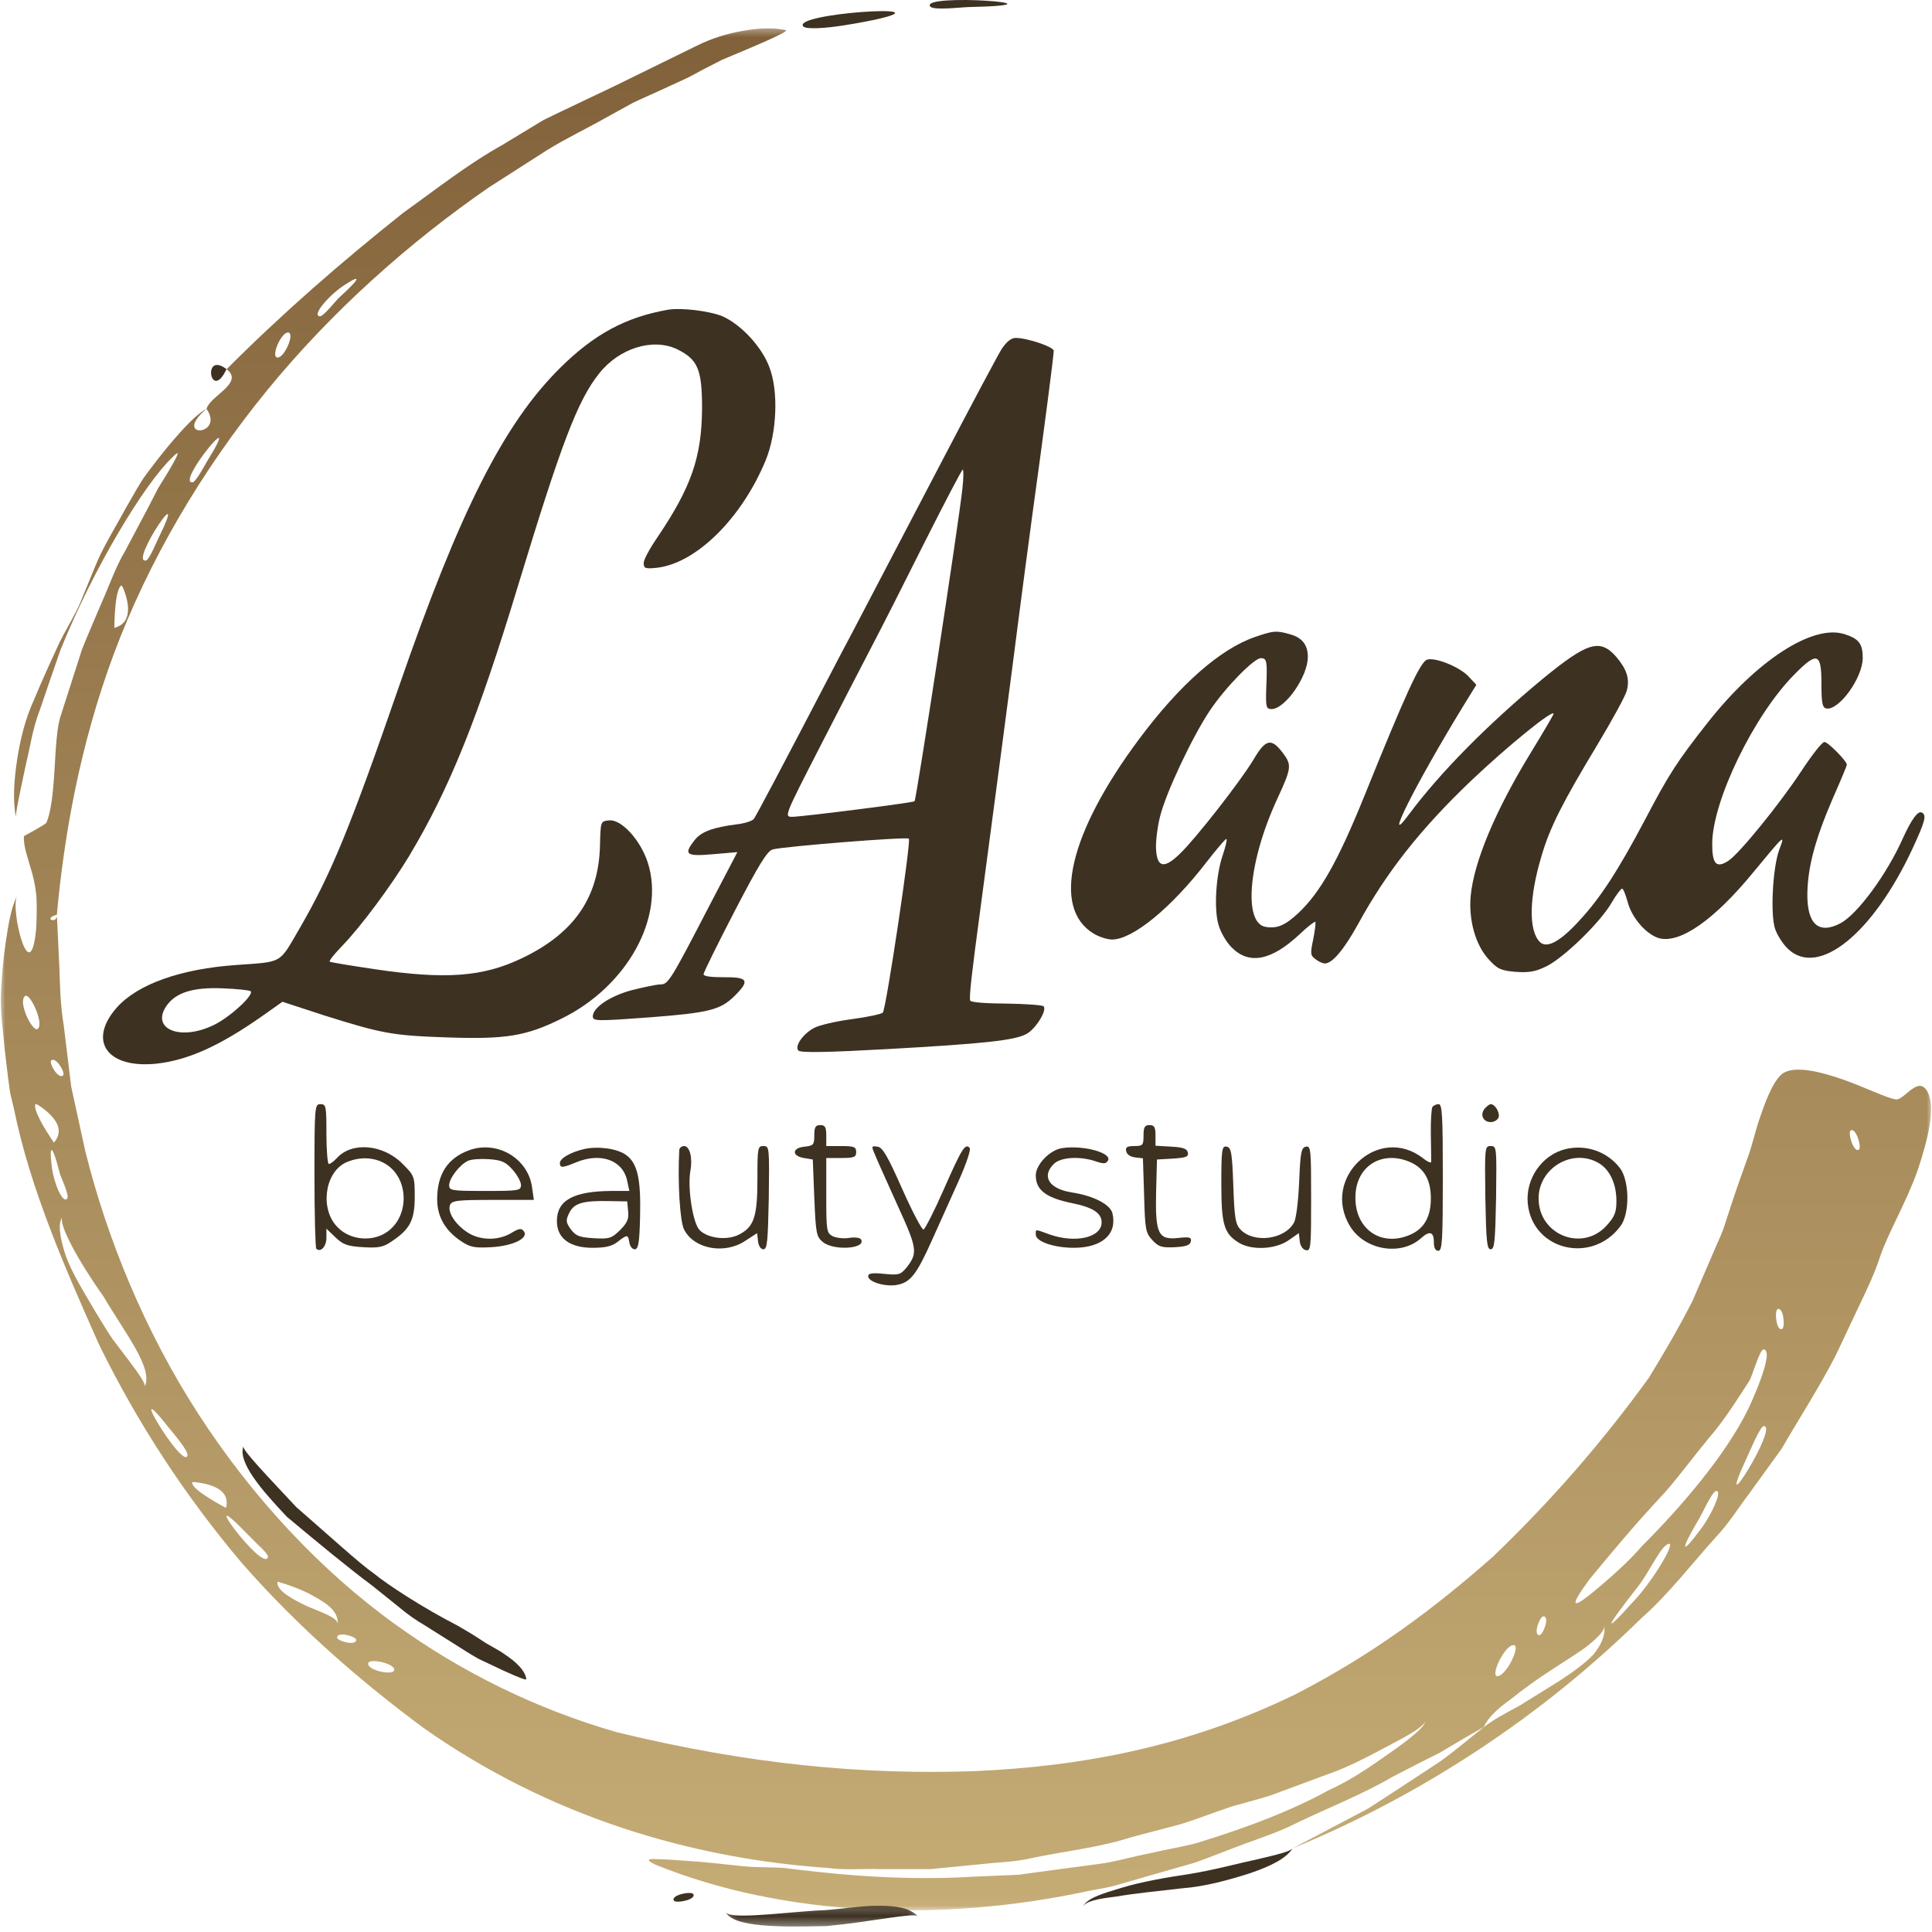
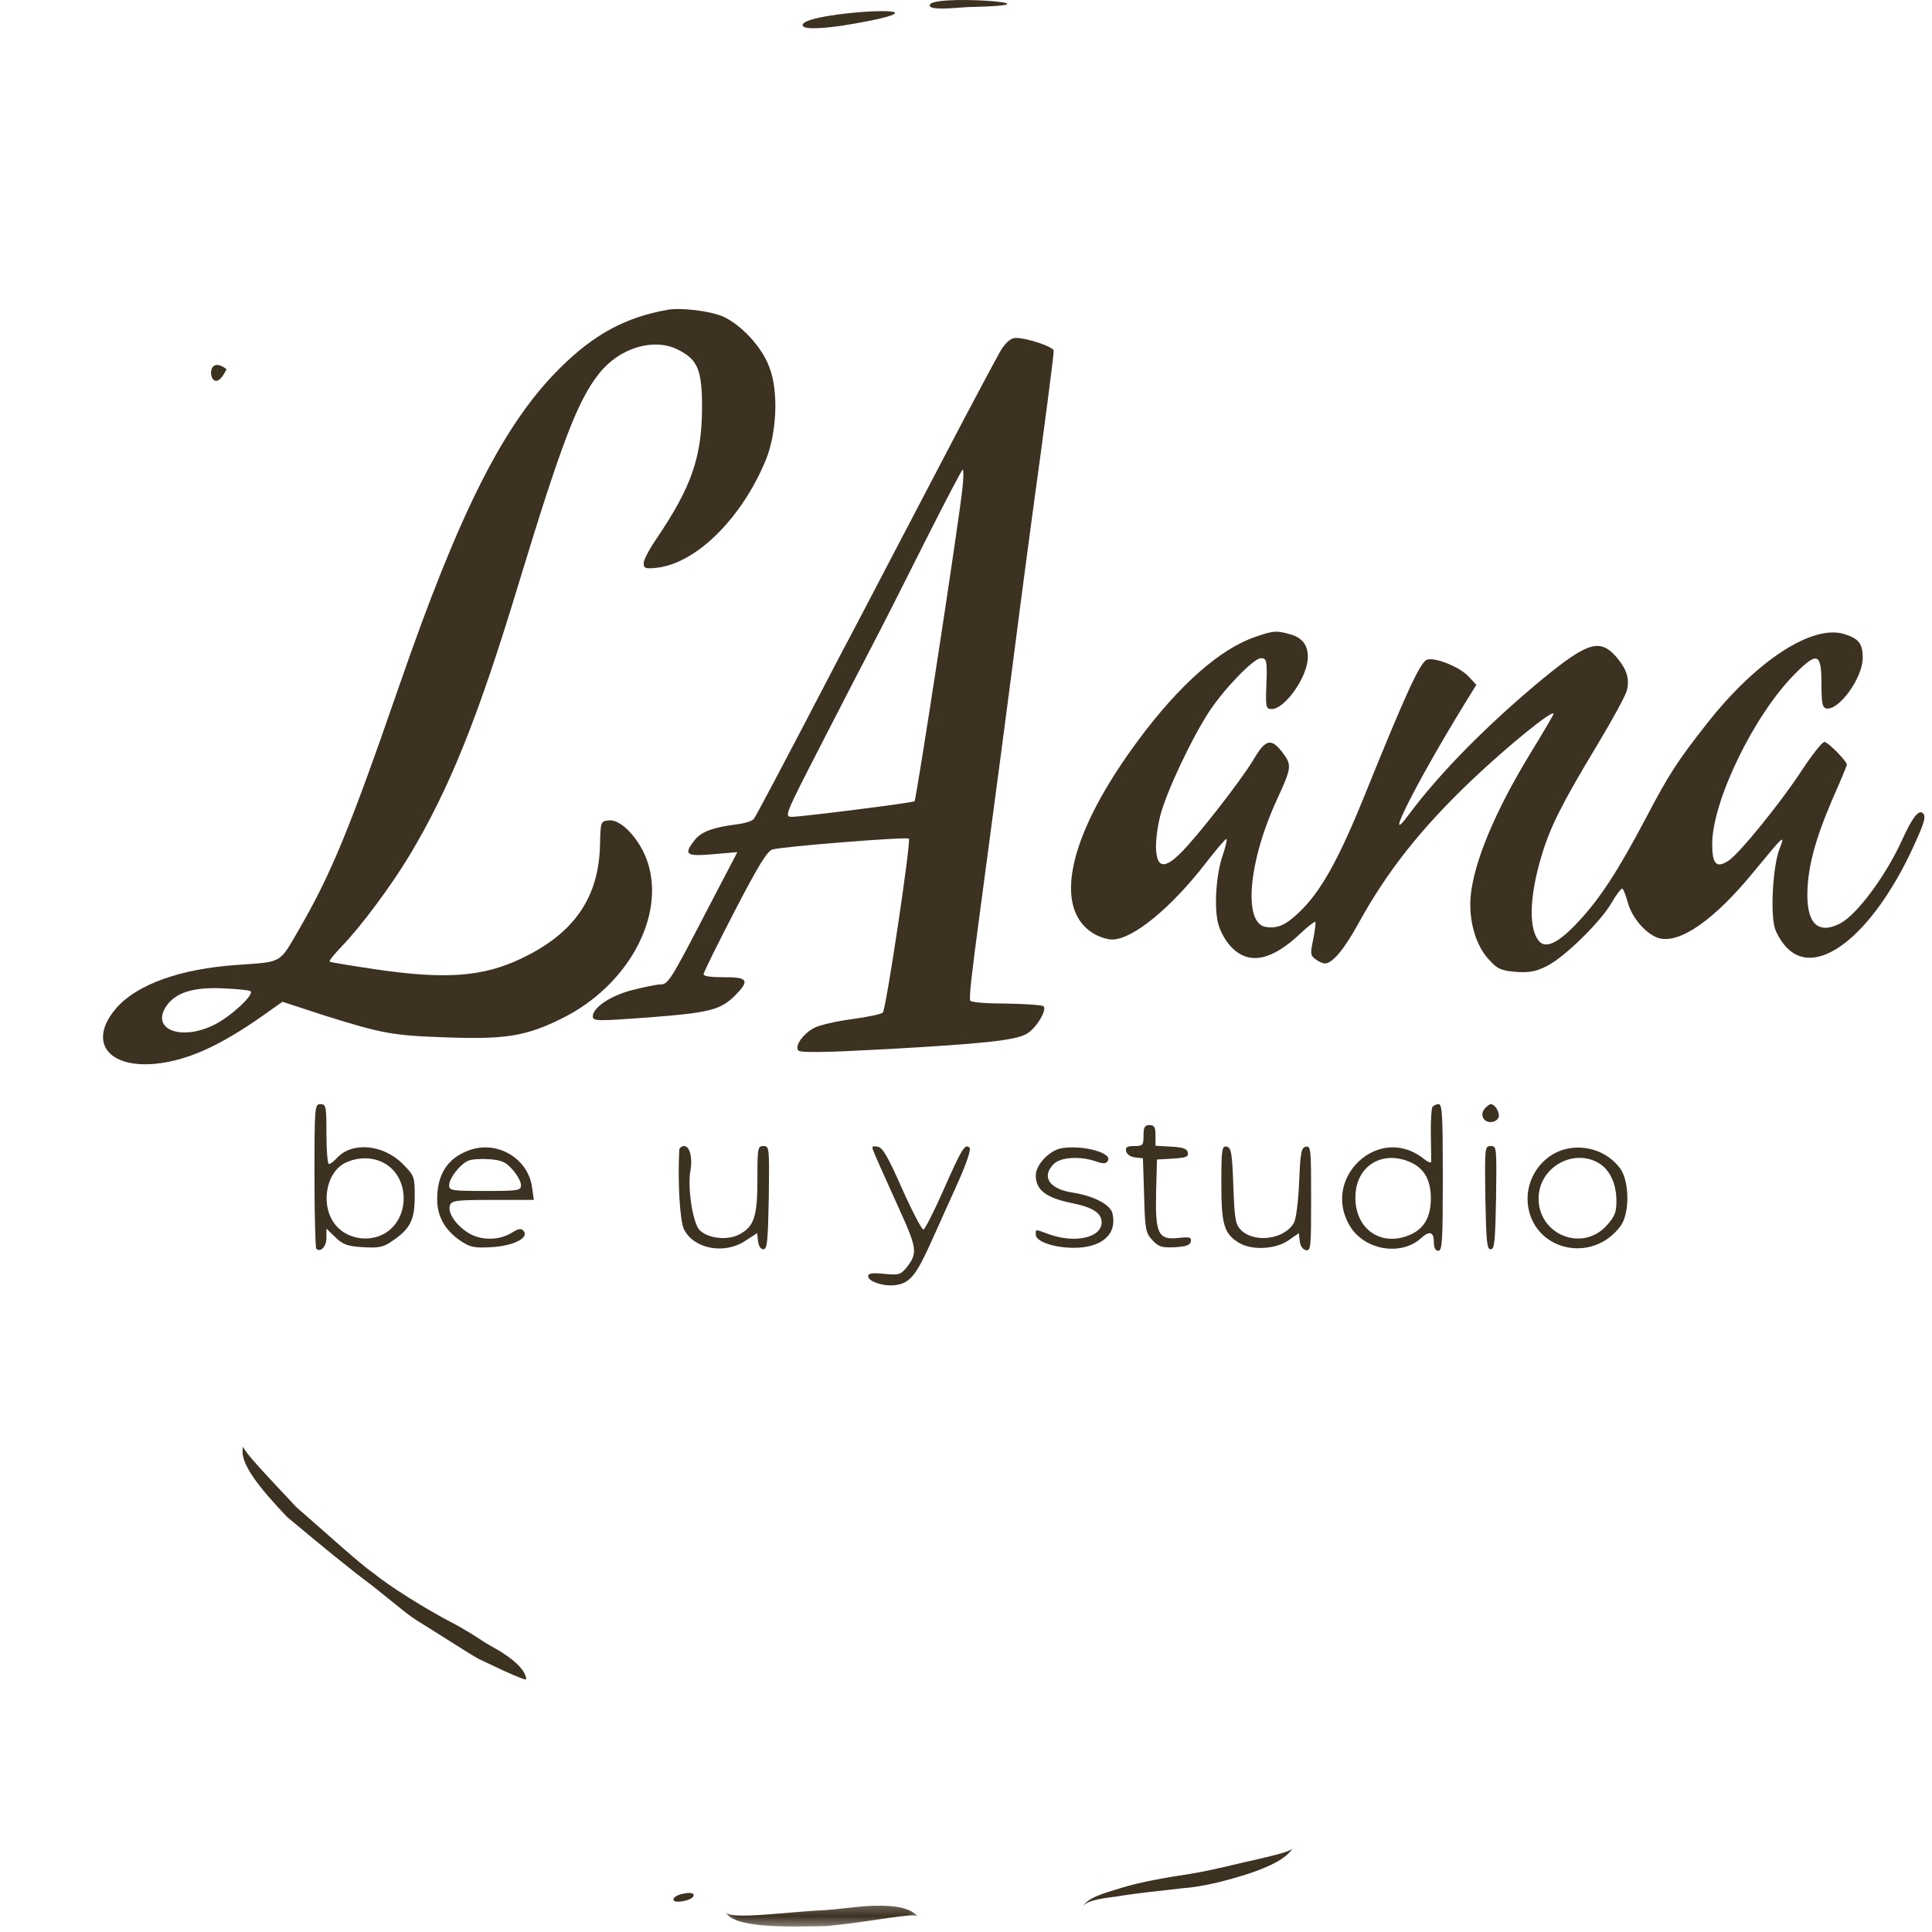
<svg xmlns="http://www.w3.org/2000/svg" width="182" height="182" viewBox="0 0 182 182" fill="none">
  <g id="Group 20">
    <g id="Group 10">
      <g id="Group 9">
        <g id="Clip path group">
          <mask id="mask0_42_11058" style="mask-type:luminance" maskUnits="userSpaceOnUse" x="0" y="2" width="183" height="178">
            <g id="06a2254669">
-               <path id="Vector" d="M0 2.455H182V179.97H0V2.455Z" fill="white" />
+               <path id="Vector" d="M0 2.455H182V179.97V2.455Z" fill="white" />
            </g>
          </mask>
          <g mask="url(#mask0_42_11058)">
            <g id="Group">
              <path id="Vector_2" fill-rule="evenodd" clip-rule="evenodd" d="M177.121 118.341C177.842 116.2 179.604 113.215 180.65 110.238C181.645 107.262 182.32 104.386 181.628 102.944C180.757 101.144 179.406 103.662 178.598 103.567C177.846 103.492 175.796 102.466 173.636 101.703C171.476 100.94 169.211 100.41 168.059 101.048C167.292 101.474 166.524 103.066 165.785 105.303C165.381 106.42 165.122 107.726 164.623 109.097C164.124 110.47 163.607 111.932 163.102 113.462L162.346 115.778C162.058 116.547 161.691 117.295 161.373 118.058C160.72 119.572 160.071 121.085 159.443 122.543C158.009 125.367 156.489 127.886 155.336 129.78C150.942 135.858 146.034 141.487 140.611 146.671C135.235 151.416 129.429 155.804 122.074 159.587C111.935 164.538 101.904 166.416 91.688 166.852C81.409 167.189 70.807 166.268 58.075 163.173C54.34 162.094 50.726 160.705 47.232 159.004C43.738 157.301 40.415 155.314 37.265 153.04C30.208 147.973 23.729 141.005 18.678 133.187C13.626 125.371 10.087 116.684 8.035 108.448C7.579 106.369 7.138 104.34 6.708 102.371C6.463 100.366 6.227 98.427 5.999 96.555C5.679 94.681 5.652 92.867 5.594 91.133C5.509 89.39 5.43 87.733 5.356 86.172C3.941 86.549 5.447 87.1 5.356 86.172C6.027 78.82 7.497 70.257 10.728 61.587C13.959 52.915 18.979 44.339 25.153 36.782C31.327 29.224 38.679 22.744 46.046 17.657L51.569 14.119C53.388 12.999 55.25 12.123 56.996 11.134L59.587 9.705C60.451 9.282 61.317 8.924 62.152 8.534C63.834 7.775 65.435 7.023 66.953 6.279C63.39 8.042 65.276 7.027 68.005 5.641C70.777 4.479 74.496 2.932 74.015 2.834C72.786 2.581 71.419 2.648 69.996 2.906C68.493 3.156 67.058 3.614 65.689 4.283L57.871 8.117L52.513 10.668L51.193 11.31L49.935 12.072L47.435 13.588C44.045 15.474 41.029 17.873 37.963 20.064C32.049 24.77 26.511 29.603 21.346 34.783C23.037 36.063 19.811 37.266 19.455 38.51C16.116 41.353 21.223 41.077 19.455 38.51C18.473 39.042 17.267 40.344 15.91 41.956C15.237 42.764 14.538 43.664 13.837 44.598C13.135 45.532 12.595 46.616 11.989 47.625C10.851 49.705 9.629 51.661 8.958 53.38L7.53 56.847C7.105 57.875 6.28 59.148 5.522 60.698C4.806 62.265 3.984 64.036 3.217 65.89C2.372 67.721 1.889 69.725 1.601 71.65C1.31 73.576 1.196 75.41 1.501 77.005C1.434 76.78 1.833 74.832 2.461 71.913C2.83 70.468 3.043 68.716 3.727 66.949C4.333 65.159 5.007 63.228 5.687 61.253C8.808 53.494 13.597 45.603 16.192 43.129C17.101 42.167 16.782 42.883 15.789 44.541L14.918 45.954C14.633 46.503 14.324 47.104 13.993 47.747C13.318 49.016 12.561 50.447 11.77 51.94C10.905 53.387 10.333 55.07 9.634 56.634C8.973 58.216 8.291 59.744 7.731 61.158L5.751 67.332C5.348 68.413 5.25 70.56 5.13 72.604C5.008 74.646 4.797 76.607 4.361 77.511C4.299 77.664 2.254 78.764 2.254 78.764C2.193 79.785 2.659 80.891 3.034 82.279C3.246 83.045 3.381 83.822 3.439 84.612C3.478 85.609 3.466 86.604 3.398 87.597C3.118 90.423 2.525 90.018 2.062 88.671C1.601 87.323 1.254 85.038 1.622 84.32C1.016 85.616 0.8 87.062 0.562 88.605C0.323 90.146 0.185 91.789 0.096 93.504C0.008 95.219 0.283 96.999 0.44 98.832C0.549 99.745 0.659 100.67 0.77 101.611L0.971 103.024L1.31 104.436C2.849 112.046 6.214 119.653 9.35 126.702C12.981 134.104 17.461 140.952 22.789 147.248C28.163 153.383 34.161 158.528 39.882 162.765C51.763 171.144 65.136 175.091 78.027 175.97C79.633 176.193 81.26 176.025 82.876 176.075H87.682L92.453 175.608C94.035 175.422 95.632 175.407 97.188 175.039C100.3 174.374 103.484 174.068 106.535 173.082L111.181 171.856C112.719 171.388 114.212 170.786 115.759 170.274C116.394 170.028 117.934 169.704 119.8 169.094L126.088 166.764C128.247 165.874 130.228 164.746 131.764 163.94C133.299 163.132 134.286 162.431 134.273 162.094C134.287 162.576 133.209 163.485 131.563 164.686C129.887 165.836 127.756 167.473 125.237 168.605C120.4 171.287 114.731 172.988 112.825 173.594C111.488 173.973 109.928 174.2 108.298 174.589C106.649 174.896 104.938 175.442 103.087 175.646L97.431 176.403L95.996 176.605L94.547 176.668L91.669 176.792C84.049 177.255 77.039 176.36 73.89 175.97C73.607 175.942 72.464 175.905 70.954 175.876C69.459 175.783 67.632 175.521 65.933 175.388C64.235 175.255 62.691 175.142 61.828 175.136C60.984 175.08 60.797 175.217 61.802 175.683C73.844 180.546 88.68 181.103 102.394 178.165C103.256 177.988 104.128 177.866 104.977 177.644L107.503 176.914L112.532 175.475C114.169 174.893 115.766 174.239 117.382 173.645C118.998 173.049 120.629 172.518 122.141 171.732C125.206 170.263 128.351 169.033 131.206 167.369C132.672 166.602 134.138 165.854 135.605 165.128C136.997 164.295 138.381 163.471 139.781 162.689C140.158 161.813 141.09 160.942 142.288 160.098C143.512 159.107 144.789 158.187 146.115 157.338C147.442 156.444 148.795 155.663 149.706 154.917C150.618 154.17 151.174 153.544 151.122 153.197C151.249 154.055 150.839 154.949 150.111 155.855C149.314 156.697 148.171 157.518 146.937 158.324L143.14 160.681C141.855 161.373 140.652 162.008 139.785 162.699C138.387 163.788 137.041 164.96 135.59 165.986L131.128 168.914L128.883 170.369L126.519 171.618L121.777 174.115C127.902 171.59 133.727 168.502 139.254 164.854C144.782 161.206 149.91 157.064 154.637 152.426C157.229 150.138 159.304 147.381 161.63 144.814C162.829 143.55 163.735 142.081 164.776 140.703L167.819 136.5C169.541 133.533 171.426 130.624 172.976 127.589L175.149 122.983C175.881 121.453 176.611 119.927 177.121 118.341ZM174.333 106.503C174.838 106.168 175.405 108.102 175.111 108.299C174.607 108.618 174.043 106.685 174.333 106.503ZM166.116 134.352C167.723 134.116 161.204 144.499 164.558 137.315C164.769 136.886 165.748 134.502 166.116 134.351V134.352ZM161.659 140.457C162.337 140.322 161.179 142.899 159.944 144.402C158.789 145.96 157.967 146.665 159.928 143.289C160.225 142.919 161.228 140.538 161.659 140.455V140.457ZM157.231 145.431C157.836 145.329 155.637 149.105 153.584 151.172C151.647 153.342 150.531 154.263 154.327 149.423C155.34 148.16 156.513 145.472 157.231 145.431ZM167.462 123.32C168.02 123.103 168.197 125.073 167.866 125.196C167.322 125.404 167.138 123.434 167.462 123.328V123.32ZM166.106 127.119C167.332 127.104 164.752 132.613 164.691 132.726C162.494 137.212 158.16 142.171 154.708 145.614C153.462 147.105 151.085 149.183 149.677 150.298C148.269 151.411 147.729 151.488 149.738 148.774C151.461 146.685 153.864 143.757 156.792 140.641C158.196 139.045 159.508 137.25 160.945 135.512C162.437 133.801 163.613 131.892 164.795 130.078C165.006 129.773 165.787 127.125 166.106 127.128V127.119ZM145.416 152.261C146.021 152.319 145.336 154.078 144.99 154.041C144.397 153.969 145.072 152.218 145.416 152.261ZM142.618 154.979C143.275 155.055 141.827 158.006 141.017 157.897C140.395 157.791 141.811 154.862 142.618 154.979ZM39.628 159.011C39.586 158.204 39.655 159.532 39.628 159.011V159.011ZM37.139 157.284C37.176 157.889 34.663 157.39 34.679 156.728C34.661 156.148 37.125 156.674 37.139 157.284ZM33.553 154.492C33.536 155.082 31.735 154.59 31.753 154.245C31.785 153.667 33.571 154.151 33.553 154.492ZM31.817 153.019C31.862 152.392 30.348 151.92 28.875 151.286C27.461 150.598 26.023 149.822 26.136 148.997C27.13 149.27 28.09 149.628 29.02 150.073C30.386 150.817 31.93 151.601 31.817 153.019ZM25.246 146.691C24.817 148.21 18.189 139.224 23.21 144.422L24.329 145.544C24.83 146.003 25.28 146.477 25.246 146.691ZM21.297 142.049C21.297 142.049 20.464 141.622 19.641 141.097C18.819 140.572 17.991 139.97 18.124 139.618C18.316 139.609 18.506 139.626 18.694 139.667C19.119 139.72 19.533 139.816 19.936 139.956C20.81 140.269 21.587 140.863 21.294 142.045L21.297 142.049ZM17.66 137.137C17.205 138.467 11.466 128.851 15.974 134.583C16.243 134.919 17.805 136.715 17.658 137.133L17.66 137.137ZM13.639 130.627C13.742 130.388 13.149 129.511 12.211 128.258L10.594 126.133C10.05 125.325 9.524 124.443 8.978 123.547C7.915 121.742 6.756 119.885 6.176 118.246C5.638 116.598 5.434 115.259 5.877 114.632C5.454 115.255 7.38 118.795 9.762 122.153C11.825 125.654 14.447 128.884 13.639 130.623V130.627ZM6.344 112.881C5.925 113.518 5.008 111.335 4.861 109.74C4.659 108.155 4.814 107.292 5.669 110.662C5.787 110.948 6.531 112.635 6.344 112.881ZM5.078 107.635C5.078 107.635 4.54 106.866 4.054 106.021C3.569 105.175 3.142 104.241 3.368 103.986C3.551 104.066 3.722 104.168 3.88 104.292C4.233 104.533 4.554 104.811 4.847 105.122C5.479 105.803 5.891 106.694 5.085 107.633L5.078 107.635ZM3.563 96.91C3.118 97.364 1.646 94.388 2.352 93.839C2.792 93.429 4.158 96.368 3.572 96.909L3.563 96.91ZM26.131 33.679C25.478 33.624 26.503 31.256 27.154 31.325C27.803 31.393 26.776 33.747 26.131 33.679ZM30.125 29.796C29.349 29.725 30.934 27.877 32.299 26.954C33.665 26.031 34.5 25.717 31.842 28.133C31.626 28.366 30.433 29.842 30.125 29.796ZM10.772 59.147C10.772 59.147 10.772 58.206 10.861 57.227C10.95 56.249 11.132 55.236 11.467 55.152C11.574 55.322 11.656 55.503 11.716 55.696C11.867 56.096 11.972 56.509 12.033 56.932C12.146 57.856 11.972 58.83 10.772 59.147ZM13.744 52.802C12.128 53.082 18.033 44.407 14.892 50.765C14.754 51.048 14.054 52.755 13.744 52.802ZM18.134 45.433C16.508 45.553 23.234 37.461 19.475 43.51C19.317 43.777 18.448 45.416 18.134 45.44V45.433ZM5.939 101.308C5.513 101.726 4.578 100.144 4.828 99.896C5.26 99.503 6.195 101.073 5.939 101.308Z" fill="url(#paint0_linear_42_11058)" />
            </g>
          </g>
        </g>
      </g>
      <path id="Vector_3" fill-rule="evenodd" clip-rule="evenodd" d="M121.774 174.104C121.167 175.099 119.642 175.814 117.745 176.468C115.833 177.073 113.589 177.72 111.298 177.89C109.035 178.153 106.866 178.364 105.194 178.658C103.502 178.861 102.285 179.073 101.982 179.643C102.422 178.789 103.851 178.382 105.684 177.828C107.517 177.273 109.828 176.867 112.148 176.52C114.459 176.137 116.691 175.522 118.483 175.143C120.26 174.72 121.559 174.421 121.774 174.104Z" fill="#3D3122" />
      <g id="Clip path group_2">
        <mask id="mask1_42_11058" style="mask-type:luminance" maskUnits="userSpaceOnUse" x="68" y="179" width="19" height="3">
          <g id="d15b8515a2">
            <path id="Vector_4" d="M68.245 179.246H86.722V181.606H68.245V179.246Z" fill="white" />
          </g>
        </mask>
        <g mask="url(#mask1_42_11058)">
          <g id="Group_2">
            <path id="Vector_5" fill-rule="evenodd" clip-rule="evenodd" d="M86.448 180.523C86.157 180.14 82.173 181.033 77.88 181.442C73.637 181.535 69.046 181.597 68.342 180.093C68.649 180.822 72.777 180.267 76.876 179.981C78.924 179.93 81.02 179.5 82.735 179.523C84.45 179.509 85.81 179.77 86.448 180.523Z" fill="#3D3122" />
          </g>
        </g>
      </g>
      <path id="Vector_6" fill-rule="evenodd" clip-rule="evenodd" d="M65.316 178.437C65.597 178.968 63.635 179.343 63.47 179.03C63.206 178.499 65.16 178.124 65.316 178.437Z" fill="#3D3122" />
      <path id="Vector_7" fill-rule="evenodd" clip-rule="evenodd" d="M87.644 0.625C86.491 -0.69 101.737 0.442 91.117 0.67C90.602 0.68 87.965 0.994 87.644 0.625Z" fill="#3D3122" />
      <path id="Vector_8" fill-rule="evenodd" clip-rule="evenodd" d="M75.69 2.513C74.391 1.258 89.379 0.307 82.51 1.837C82.574 1.823 81.048 2.154 79.425 2.401C77.803 2.651 76.075 2.779 75.69 2.513Z" fill="#3D3122" />
      <path id="Vector_9" fill-rule="evenodd" clip-rule="evenodd" d="M21.337 34.774C19.003 32.999 19.834 37.98 21.337 34.774V34.774Z" fill="#3D3122" />
      <path id="Vector_10" fill-rule="evenodd" clip-rule="evenodd" d="M49.579 158.177C49.595 158.317 48.743 157.976 47.417 157.371L45.126 156.291C44.305 155.842 43.472 155.282 42.597 154.738L39.992 153.1C39.181 152.628 38.415 152.089 37.697 151.486L35.071 149.376C32.966 147.823 29.862 145.258 27.026 142.885C24.527 140.243 22.406 137.737 22.927 136.237C22.77 136.562 25.283 139.149 27.907 141.968C30.856 144.527 33.911 147.329 35.18 148.195C36.496 149.282 39.826 151.455 43.146 153.16C43.954 153.623 44.728 154.092 45.446 154.573C46.162 155.055 46.902 155.381 47.489 155.804C48.687 156.591 49.483 157.4 49.579 158.177Z" fill="#3D3122" />
    </g>
    <g id="Group 11">
      <path id="Vector_11" d="M62.893 29.183C58.918 29.888 55.957 31.494 52.77 34.653C47.471 39.897 43.298 48.159 37.63 64.54C32.977 77.989 31.23 82.274 28.156 87.575C26.268 90.817 26.662 90.591 22.292 90.902C17.02 91.269 12.959 92.706 10.986 94.933C8.25 98.063 10.083 100.657 14.68 100.207C17.668 99.896 20.686 98.543 24.773 95.667L26.606 94.37L30.581 95.667C35.967 97.358 36.981 97.556 42.057 97.725C47.64 97.923 49.556 97.613 52.912 95.949C59.058 92.931 62.667 86.447 61.032 81.288C60.355 79.144 58.523 77.142 57.366 77.284C56.578 77.368 56.578 77.368 56.521 79.624C56.409 84.587 54.04 87.97 49.077 90.31C45.44 92.03 41.944 92.284 35.263 91.296C33.006 90.958 31.117 90.648 31.061 90.591C30.976 90.507 31.511 89.859 32.216 89.125C33.993 87.292 36.841 83.459 38.56 80.61C42.339 74.295 45.017 67.67 48.824 55.095C52.855 41.842 54.407 37.726 56.436 35.189C58.325 32.792 61.512 31.805 63.795 32.904C65.741 33.863 66.135 34.794 66.135 38.459C66.106 43.083 65.12 45.903 61.877 50.697C61.201 51.683 60.638 52.726 60.638 53.036C60.638 53.544 60.778 53.6 61.877 53.487C65.6 53.064 69.885 48.807 72.141 43.337C73.184 40.77 73.353 36.852 72.479 34.597C71.774 32.679 69.829 30.593 68.081 29.803C66.868 29.296 64.162 28.958 62.893 29.183ZM23.618 93.383C23.927 93.721 21.785 95.723 20.233 96.513C17.048 98.12 14.144 96.964 15.695 94.737C16.569 93.496 18.204 92.989 20.938 93.102C22.292 93.158 23.505 93.271 23.618 93.383Z" fill="#3D3122" />
      <path id="Vector_12" d="M94.358 32.877C93.993 33.47 91.511 38.122 88.833 43.253C86.154 48.356 83.307 53.826 82.489 55.377C81.67 56.927 80.26 59.663 79.303 61.439C73.212 73.139 71.239 76.834 71.013 77.143C70.872 77.341 70.139 77.566 69.435 77.651C67.178 77.933 66.05 78.356 65.458 79.117C64.359 80.498 64.613 80.696 67.151 80.471L69.462 80.273L66.84 85.292C63.175 92.368 62.949 92.735 62.217 92.735C61.877 92.735 60.666 92.99 59.538 93.271C57.508 93.807 55.844 94.906 55.844 95.751C55.844 96.203 56.267 96.203 61.201 95.837C66.755 95.413 67.883 95.132 69.18 93.835C70.675 92.368 70.478 92.031 68.165 92.058C66.982 92.058 66.277 91.974 66.277 91.776C66.277 91.607 67.602 88.929 69.209 85.827C71.493 81.428 72.281 80.16 72.79 80.019C73.804 79.737 85.421 78.807 85.618 79.005C85.843 79.23 83.476 95.046 83.165 95.386C83.052 95.526 81.727 95.809 80.26 96.005C78.767 96.203 77.188 96.57 76.709 96.823C75.637 97.388 74.819 98.571 75.214 98.967C75.441 99.192 78.033 99.136 83.645 98.825C92.723 98.318 95.542 98.007 96.671 97.415C97.544 96.965 98.672 95.16 98.306 94.794C98.193 94.681 96.614 94.568 94.81 94.539C92.977 94.539 91.455 94.427 91.398 94.258C91.286 93.92 91.511 91.889 92.385 85.405C93.259 78.892 95.43 62.482 96.022 57.773C96.276 55.828 96.84 51.515 97.292 48.187C98.335 40.658 99.265 33.497 99.265 33.046C99.265 32.679 96.783 31.834 95.684 31.834C95.261 31.834 94.838 32.172 94.358 32.877ZM90.665 45.988C90.327 49.23 86.323 75.31 86.154 75.48C86.014 75.621 75.722 76.918 74.65 76.947C73.86 76.947 73.86 76.947 77.301 70.236C79.19 66.57 81.389 62.284 82.206 60.734C83.024 59.183 85.224 54.841 87.113 51.062C89.002 47.313 90.608 44.239 90.694 44.239C90.777 44.239 90.777 45.029 90.665 45.988Z" fill="#3D3122" />
      <path id="Vector_13" d="M118.24 60C114.941 61.129 111.106 64.511 107.272 69.671C100.702 78.496 99.067 85.545 103.014 87.941C103.521 88.252 104.311 88.506 104.762 88.506C106.708 88.506 110.345 85.517 113.644 81.232C114.63 79.962 115.477 78.976 115.533 79.032C115.618 79.088 115.448 79.766 115.195 80.527C114.547 82.387 114.349 85.545 114.772 87.067C114.97 87.801 115.504 88.731 116.04 89.267C117.675 90.902 119.762 90.508 122.44 87.998C123.174 87.293 123.85 86.786 123.906 86.842C123.963 86.898 123.879 87.632 123.71 88.477C123.428 89.831 123.428 89.999 123.935 90.366C124.217 90.592 124.611 90.761 124.809 90.761C125.514 90.761 126.613 89.436 127.91 87.096C130.59 82.189 133.803 78.102 138.596 73.535C142.037 70.263 146.35 66.767 146.35 67.247C146.35 67.331 145.392 68.966 144.235 70.855C140.852 76.382 138.85 81.175 138.54 84.417C138.343 86.673 138.992 89.042 140.26 90.395C141.05 91.269 141.388 91.438 142.769 91.551C144.01 91.636 144.631 91.551 145.701 91.015C147.309 90.226 150.748 86.898 151.82 85.038C152.243 84.304 152.694 83.712 152.806 83.712C152.919 83.712 153.146 84.304 153.342 85.009C153.738 86.504 155.148 88.083 156.331 88.393C158.305 88.873 161.491 86.645 165.129 82.218C168.173 78.525 168.173 78.552 167.609 80.047C166.989 81.739 166.764 86.137 167.214 87.49C167.412 88.083 167.948 88.929 168.426 89.38C171.275 92.114 176.407 87.998 180.156 79.962C181.341 77.397 181.51 76.805 181.058 76.55C180.692 76.325 180.071 77.172 179.253 78.976C177.731 82.387 174.968 86.137 173.36 86.984C171.303 88.055 170.203 87.04 170.259 84.108C170.315 81.626 170.993 79.088 172.599 75.339C173.36 73.618 173.981 72.125 173.981 72.04C173.981 71.702 172.205 69.897 171.867 69.897C171.641 69.897 170.682 71.138 169.696 72.632C167.694 75.677 163.859 80.414 162.816 81.09C161.688 81.824 161.294 81.401 161.294 79.512C161.294 75.48 165.212 67.387 169.047 63.525C171.189 61.354 171.585 61.495 171.585 64.399C171.585 66.204 171.669 66.655 172.036 66.739C173.22 66.965 175.475 63.863 175.475 61.975C175.475 60.649 175.109 60.169 173.783 59.746C170.795 58.76 165.467 62.2 160.787 68.177C157.995 71.729 157.206 72.942 154.977 77.199C152.441 81.993 150.748 84.615 148.747 86.758C146.942 88.731 145.701 89.38 145.053 88.731C143.982 87.659 144.039 84.531 145.223 80.611C146.012 77.933 147.167 75.649 150.466 70.179C151.905 67.783 153.173 65.47 153.258 65.02C153.54 63.919 153.229 63.018 152.243 61.861C150.72 60.142 149.565 60.48 145.363 63.919C140.118 68.261 135.664 72.773 132.704 76.748C130.166 80.188 133.409 73.76 137.807 66.57L139.076 64.511L138.314 63.694C137.441 62.792 135.157 61.89 134.423 62.144C133.775 62.397 132.45 65.272 128.475 75.113C126.05 81.09 124.386 84.051 122.328 85.997C121.087 87.153 120.355 87.49 119.255 87.322C117.084 87.011 117.591 81.175 120.298 75.31C121.679 72.321 121.708 72.069 120.834 70.912C119.762 69.502 119.226 69.614 118.098 71.533C116.886 73.562 112.657 78.976 111.162 80.414C109.696 81.852 109.02 81.739 108.908 80.075C108.851 79.37 109.02 77.96 109.274 76.946C109.809 74.719 112.319 69.418 113.954 66.965C115.42 64.766 118.127 62.002 118.776 62.002C119.339 62.002 119.395 62.228 119.283 64.878C119.226 66.626 119.283 66.795 119.79 66.795C121.059 66.795 123.23 63.694 123.201 61.861C123.201 60.762 122.667 60.057 121.51 59.746C120.242 59.381 119.96 59.408 118.24 60Z" fill="#3D3122" />
      <path id="Vector_14" d="M29.624 110.724C29.624 114.417 29.707 117.518 29.793 117.631C30.187 118.025 30.75 117.433 30.75 116.616V115.742L31.597 116.559C32.301 117.237 32.725 117.406 34.218 117.49C35.684 117.575 36.108 117.49 36.925 116.926C38.645 115.771 39.069 114.924 39.069 112.726C39.069 110.837 39.04 110.751 37.912 109.623C36.08 107.792 33.148 107.538 31.738 109.087C31.455 109.398 31.117 109.652 30.976 109.652C30.863 109.652 30.75 108.383 30.75 106.833C30.75 104.21 30.723 104.013 30.187 104.013C29.651 104.013 29.624 104.21 29.624 110.724ZM36.333 109.652C38.589 111.033 38.589 114.726 36.333 116.136C34.952 117.011 32.95 116.785 31.822 115.629C30.131 113.965 30.554 110.526 32.527 109.54C33.768 108.947 35.234 108.975 36.333 109.652Z" fill="#3D3122" />
      <path id="Vector_15" d="M134.932 104.295C134.847 104.464 134.763 105.619 134.79 106.916C134.819 108.186 134.819 109.342 134.819 109.454C134.79 109.596 134.452 109.427 134.058 109.116C129.885 105.846 124.415 110.977 127.178 115.517C128.559 117.773 131.943 118.336 133.831 116.672C134.65 115.911 135.072 116.023 135.072 116.983C135.072 117.546 135.214 117.829 135.495 117.829C135.862 117.829 135.918 116.87 135.918 110.92C135.918 105.085 135.862 104.013 135.524 104.013C135.297 104.013 135.016 104.153 134.932 104.295ZM132.986 109.54C134.198 110.132 134.79 111.202 134.79 112.895C134.79 114.586 134.198 115.658 132.986 116.25C130.194 117.575 127.601 115.827 127.685 112.697C127.742 109.765 130.307 108.27 132.986 109.54Z" fill="#3D3122" />
      <path id="Vector_16" d="M139.866 104.436C139.386 105 139.724 105.705 140.429 105.705C140.74 105.705 141.078 105.507 141.163 105.281C141.332 104.858 140.853 104.013 140.429 104.013C140.317 104.013 140.062 104.21 139.866 104.436Z" fill="#3D3122" />
-       <path id="Vector_17" d="M76.709 106.945C76.709 107.848 76.624 107.932 75.806 108.017C74.594 108.13 74.565 108.891 75.722 109.087L76.567 109.229L76.709 112.839C76.85 116.221 76.907 116.503 77.526 117.012C78.569 117.857 81.643 117.631 81.107 116.757C81.022 116.588 80.515 116.532 79.979 116.616C79.472 116.701 78.767 116.616 78.429 116.447C77.864 116.136 77.837 115.911 77.837 112.612V109.087H79.247C80.459 109.087 80.656 109.004 80.656 108.524C80.656 108.045 80.459 107.961 79.247 107.961H77.837V106.973C77.837 106.184 77.724 105.986 77.272 105.986C76.822 105.986 76.709 106.184 76.709 106.945Z" fill="#3D3122" />
      <path id="Vector_18" d="M107.723 106.973C107.723 107.876 107.667 107.961 106.849 107.961C106.172 107.961 106.003 108.074 106.088 108.439C106.144 108.749 106.482 108.975 106.933 109.031L107.667 109.116L107.779 112.612C107.865 115.855 107.921 116.136 108.57 116.841C109.16 117.462 109.443 117.546 110.684 117.49C111.727 117.433 112.121 117.293 112.178 116.955C112.263 116.559 112.065 116.503 111.022 116.616C109.104 116.841 108.822 116.221 108.908 112.303L108.991 109.229L110.486 109.144C111.727 109.06 111.98 108.975 111.896 108.58C111.84 108.214 111.445 108.074 110.317 108.017L108.851 107.932V106.945C108.851 106.184 108.739 105.986 108.286 105.986C107.836 105.986 107.723 106.184 107.723 106.973Z" fill="#3D3122" />
      <path id="Vector_19" d="M44.199 108.355C42.17 109.087 41.183 110.611 41.183 112.978C41.183 114.586 41.916 115.911 43.438 116.926C44.284 117.489 44.679 117.575 46.258 117.489C48.345 117.377 49.867 116.615 49.331 115.967C49.106 115.685 48.88 115.714 48.147 116.165C46.906 116.897 45.158 116.87 43.974 116.052C42.846 115.291 42.141 114.163 42.395 113.514C42.564 113.091 43.1 113.035 46.426 113.035H50.29L50.121 111.85C49.754 109.116 46.822 107.396 44.199 108.355ZM48.288 110.188C48.712 110.667 49.077 111.316 49.077 111.625C49.077 112.161 48.88 112.19 45.694 112.19C42.593 112.19 42.311 112.161 42.311 111.654C42.311 111.005 43.325 109.679 44.115 109.341C44.426 109.201 45.327 109.143 46.089 109.201C47.245 109.285 47.64 109.454 48.288 110.188Z" fill="#3D3122" />
-       <path id="Vector_20" d="M55.026 108.242C53.729 108.553 52.743 109.116 52.743 109.567C52.743 110.046 52.997 110.019 54.236 109.51C56.578 108.524 58.692 109.285 59.087 111.258L59.285 112.19H57.621C54.011 112.217 52.461 113.064 52.461 115.037C52.461 116.644 53.673 117.546 55.816 117.546C57.028 117.546 57.648 117.406 58.184 116.982C59.087 116.277 59.17 116.277 59.285 117.039C59.341 117.406 59.566 117.687 59.791 117.687C60.13 117.687 60.242 117.124 60.298 114.557C60.384 111.033 60.046 109.539 58.945 108.778C58.1 108.186 56.324 107.96 55.026 108.242ZM59.17 114.106C59.256 114.811 59.087 115.206 58.409 115.883C57.621 116.644 57.423 116.728 55.957 116.644C54.603 116.559 54.265 116.446 53.786 115.827C53.306 115.149 53.279 114.98 53.617 114.275C54.067 113.345 54.885 113.091 57.395 113.147L59.087 113.176L59.17 114.106Z" fill="#3D3122" />
      <path id="Vector_21" d="M63.992 108.298C63.823 111.258 64.048 115.093 64.444 115.827C65.374 117.66 68.25 118.194 70.196 116.897L71.324 116.165L71.408 116.926C71.464 117.377 71.662 117.687 71.916 117.687C72.282 117.687 72.338 116.926 72.423 112.809C72.48 108.101 72.48 107.96 71.916 107.96C71.38 107.96 71.351 108.129 71.351 111.062C71.351 114.613 71.041 115.573 69.604 116.306C68.504 116.87 66.699 116.672 65.91 115.883C65.262 115.235 64.753 111.907 65.036 110.3C65.262 109.087 64.98 107.96 64.444 107.96C64.219 107.96 64.021 108.129 63.992 108.298Z" fill="#3D3122" />
      <path id="Vector_22" d="M82.461 108.862C82.659 109.371 83.645 111.513 84.575 113.6C86.408 117.603 86.465 118.026 85.422 119.379C84.829 120.084 84.688 120.14 83.278 120C82.15 119.888 81.785 119.944 81.785 120.226C81.785 120.762 83.42 121.241 84.49 121.043C85.76 120.818 86.352 120.057 87.789 116.841C88.494 115.292 89.622 112.754 90.327 111.202C91.061 109.54 91.483 108.27 91.342 108.13C90.919 107.678 90.609 108.186 88.89 112.078C88.014 114.078 87.141 115.771 87.001 115.827C86.859 115.884 85.956 114.163 84.999 112.021C83.616 108.891 83.137 108.074 82.659 108.017C82.066 107.932 82.066 107.961 82.461 108.862Z" fill="#3D3122" />
      <path id="Vector_23" d="M100.054 108.157C98.898 108.326 97.573 109.708 97.573 110.724C97.573 112.105 98.531 112.838 101.013 113.345C102.958 113.74 103.776 114.276 103.776 115.15C103.776 116.588 101.294 117.151 98.842 116.278C97.461 115.771 97.573 115.771 97.573 116.307C97.573 116.955 99.292 117.546 101.154 117.546C103.832 117.546 105.271 116.25 104.791 114.276C104.566 113.458 103.015 112.641 100.956 112.33C98.842 111.992 98.081 110.837 99.265 109.652C99.913 109.004 101.718 108.891 103.212 109.398C103.945 109.652 104.17 109.652 104.368 109.342C104.819 108.609 102.028 107.848 100.054 108.157Z" fill="#3D3122" />
      <path id="Vector_24" d="M115.053 111.485C115.053 115.404 115.308 116.221 116.745 117.095C117.958 117.8 120.129 117.687 121.341 116.87L122.356 116.165L122.44 116.926C122.497 117.377 122.723 117.716 123.032 117.773C123.485 117.856 123.512 117.489 123.512 112.895C123.512 108.299 123.485 107.932 123.032 108.017C122.582 108.101 122.497 108.553 122.384 111.343C122.3 113.204 122.102 114.868 121.877 115.206C121.003 116.757 118.184 117.124 116.914 115.883C116.379 115.347 116.294 114.84 116.182 111.681C116.069 108.58 115.984 108.101 115.56 108.017C115.11 107.932 115.053 108.242 115.053 111.485Z" fill="#3D3122" />
      <path id="Vector_25" d="M139.922 112.809C140.006 116.926 140.062 117.687 140.429 117.687C140.796 117.687 140.852 116.926 140.936 112.809C140.994 108.073 140.994 107.96 140.429 107.96C139.866 107.96 139.866 108.073 139.922 112.809Z" fill="#3D3122" />
      <path id="Vector_26" d="M147.507 108.242C145.251 108.778 143.672 111.062 143.926 113.43C144.404 117.8 149.987 119.126 152.666 115.487C153.54 114.304 153.511 111.258 152.61 110.046C151.425 108.496 149.452 107.791 147.507 108.242ZM150.608 109.567C151.651 110.188 152.272 111.512 152.272 113.147C152.272 114.219 152.101 114.613 151.34 115.46C149.057 117.969 144.94 116.334 144.94 112.895C144.94 110.019 148.155 108.129 150.608 109.567Z" fill="#3D3122" />
    </g>
  </g>
  <defs>
    <linearGradient id="paint0_linear_42_11058" x1="90.995" y1="2.675" x2="90.995" y2="179.961" gradientUnits="userSpaceOnUse">
      <stop stop-color="#81613A" />
      <stop offset="1" stop-color="#C5AC75" />
    </linearGradient>
  </defs>
</svg>